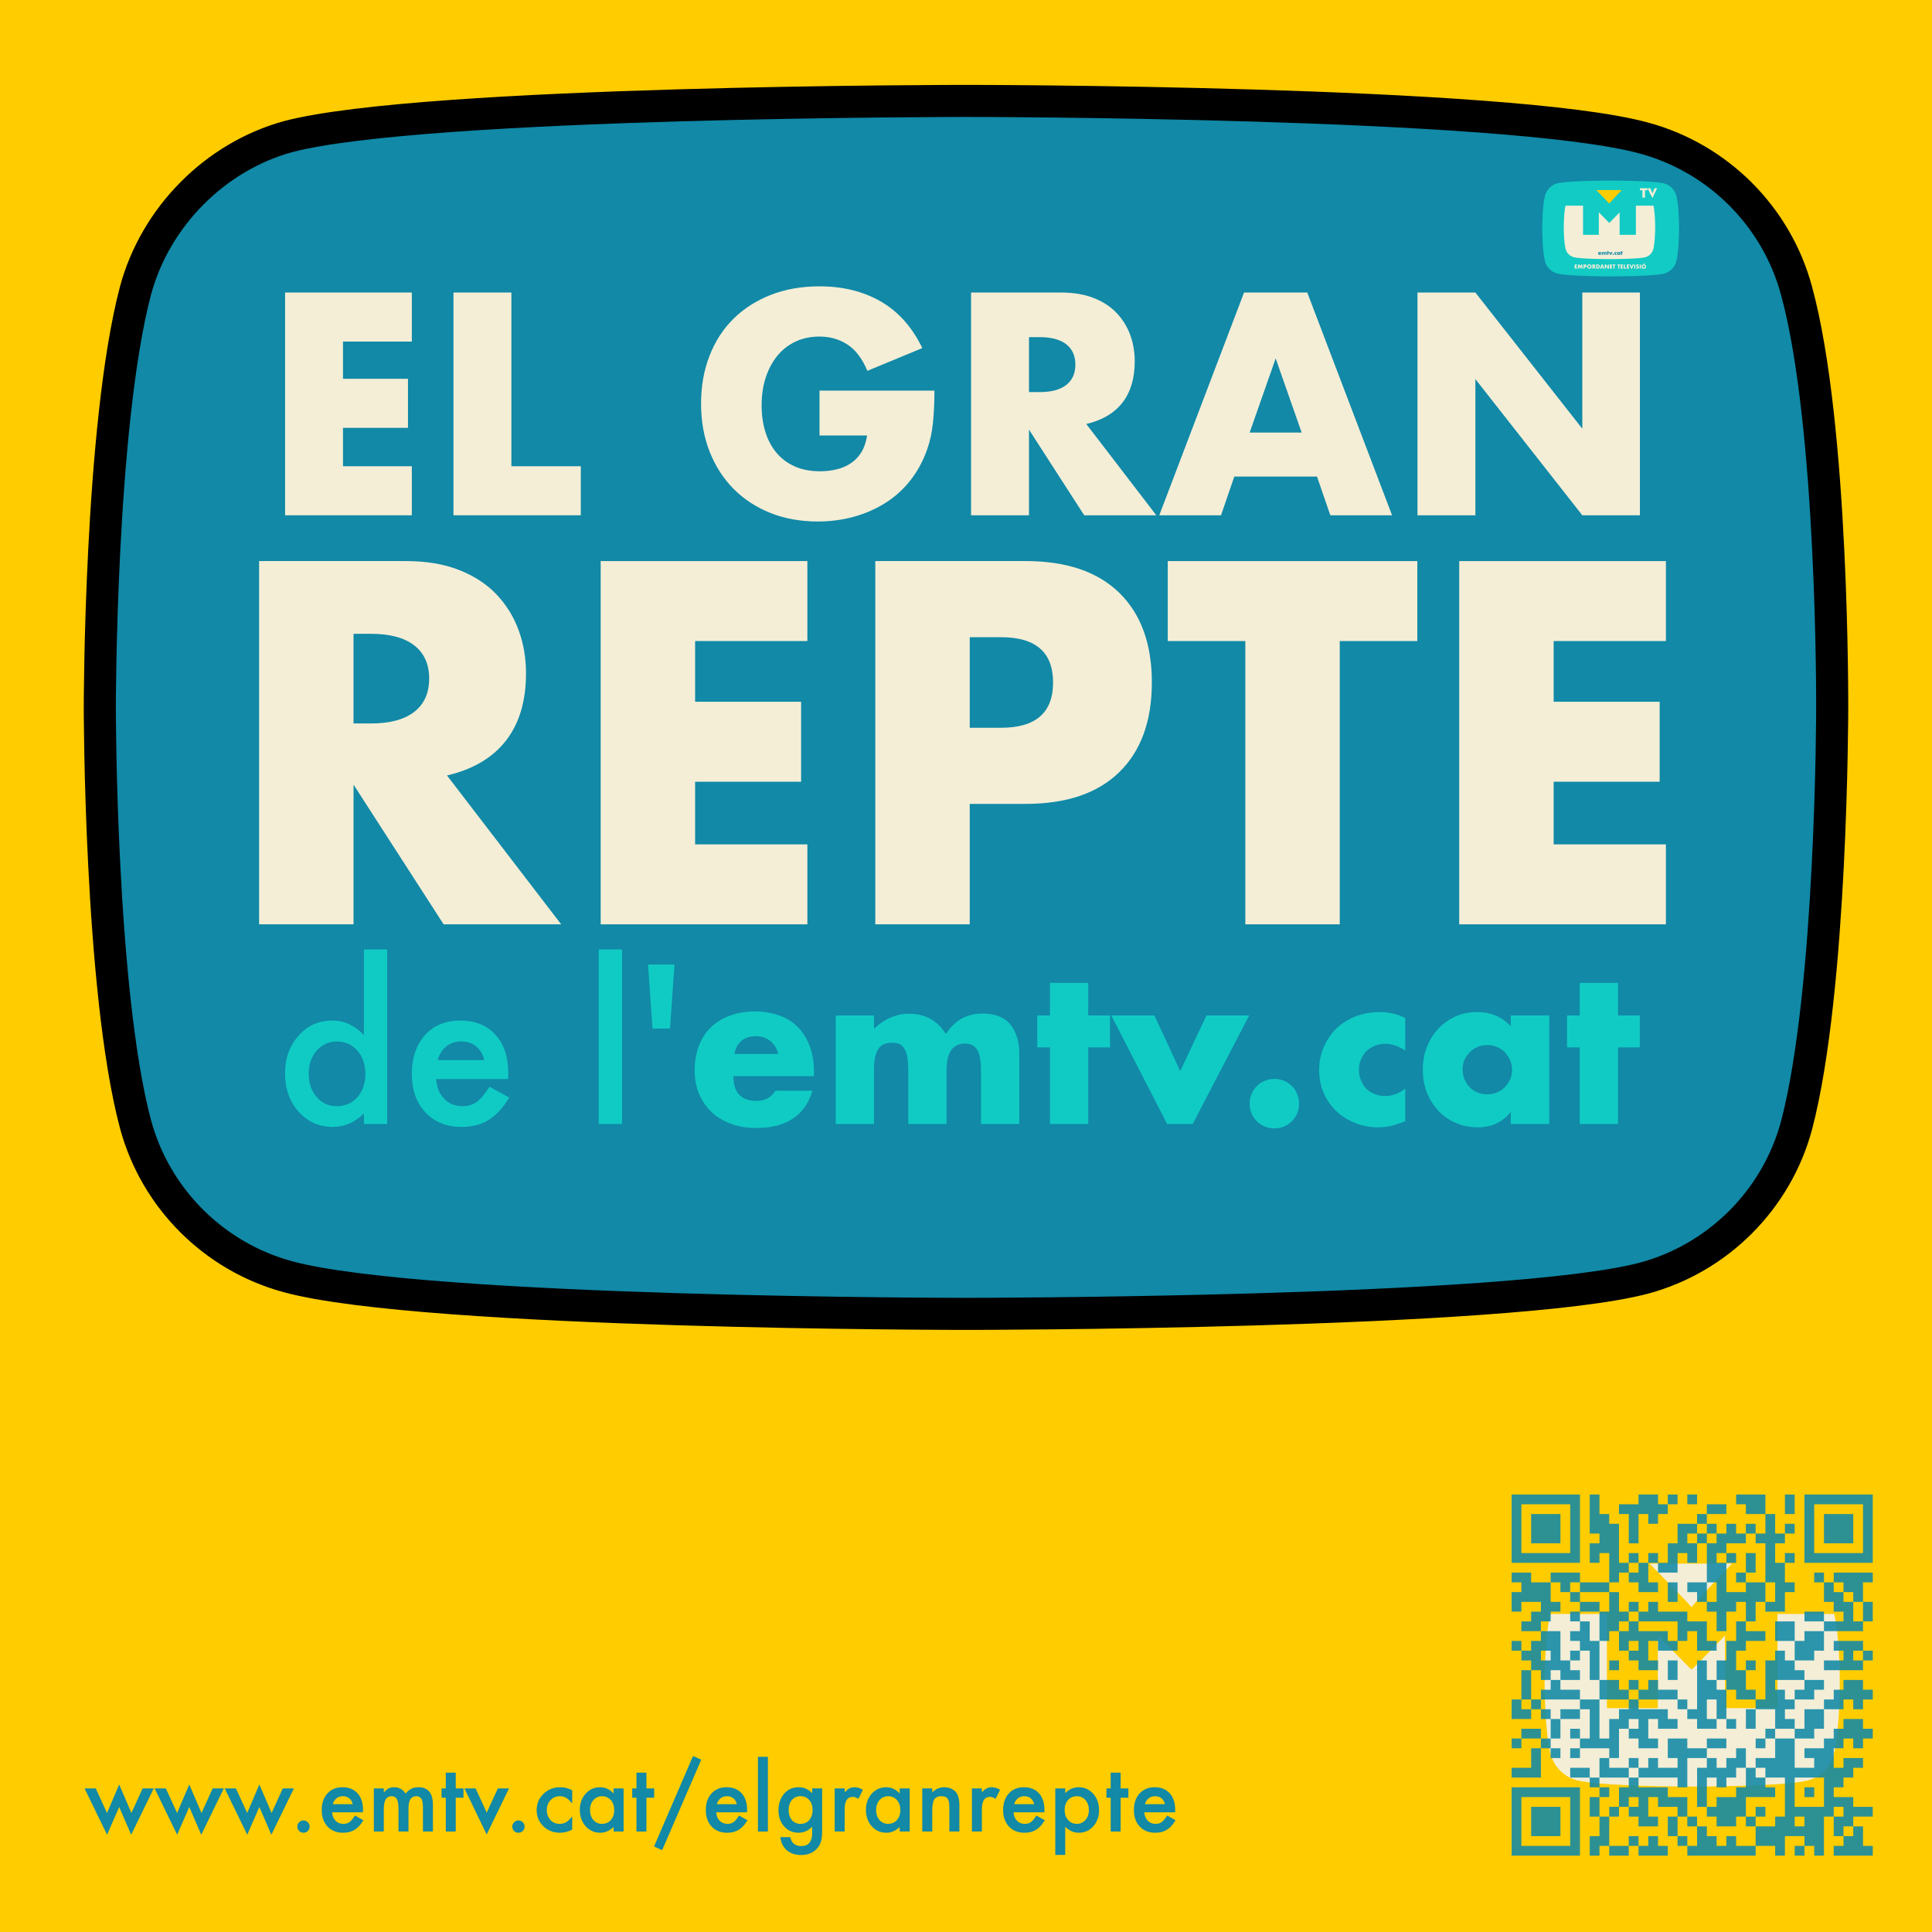
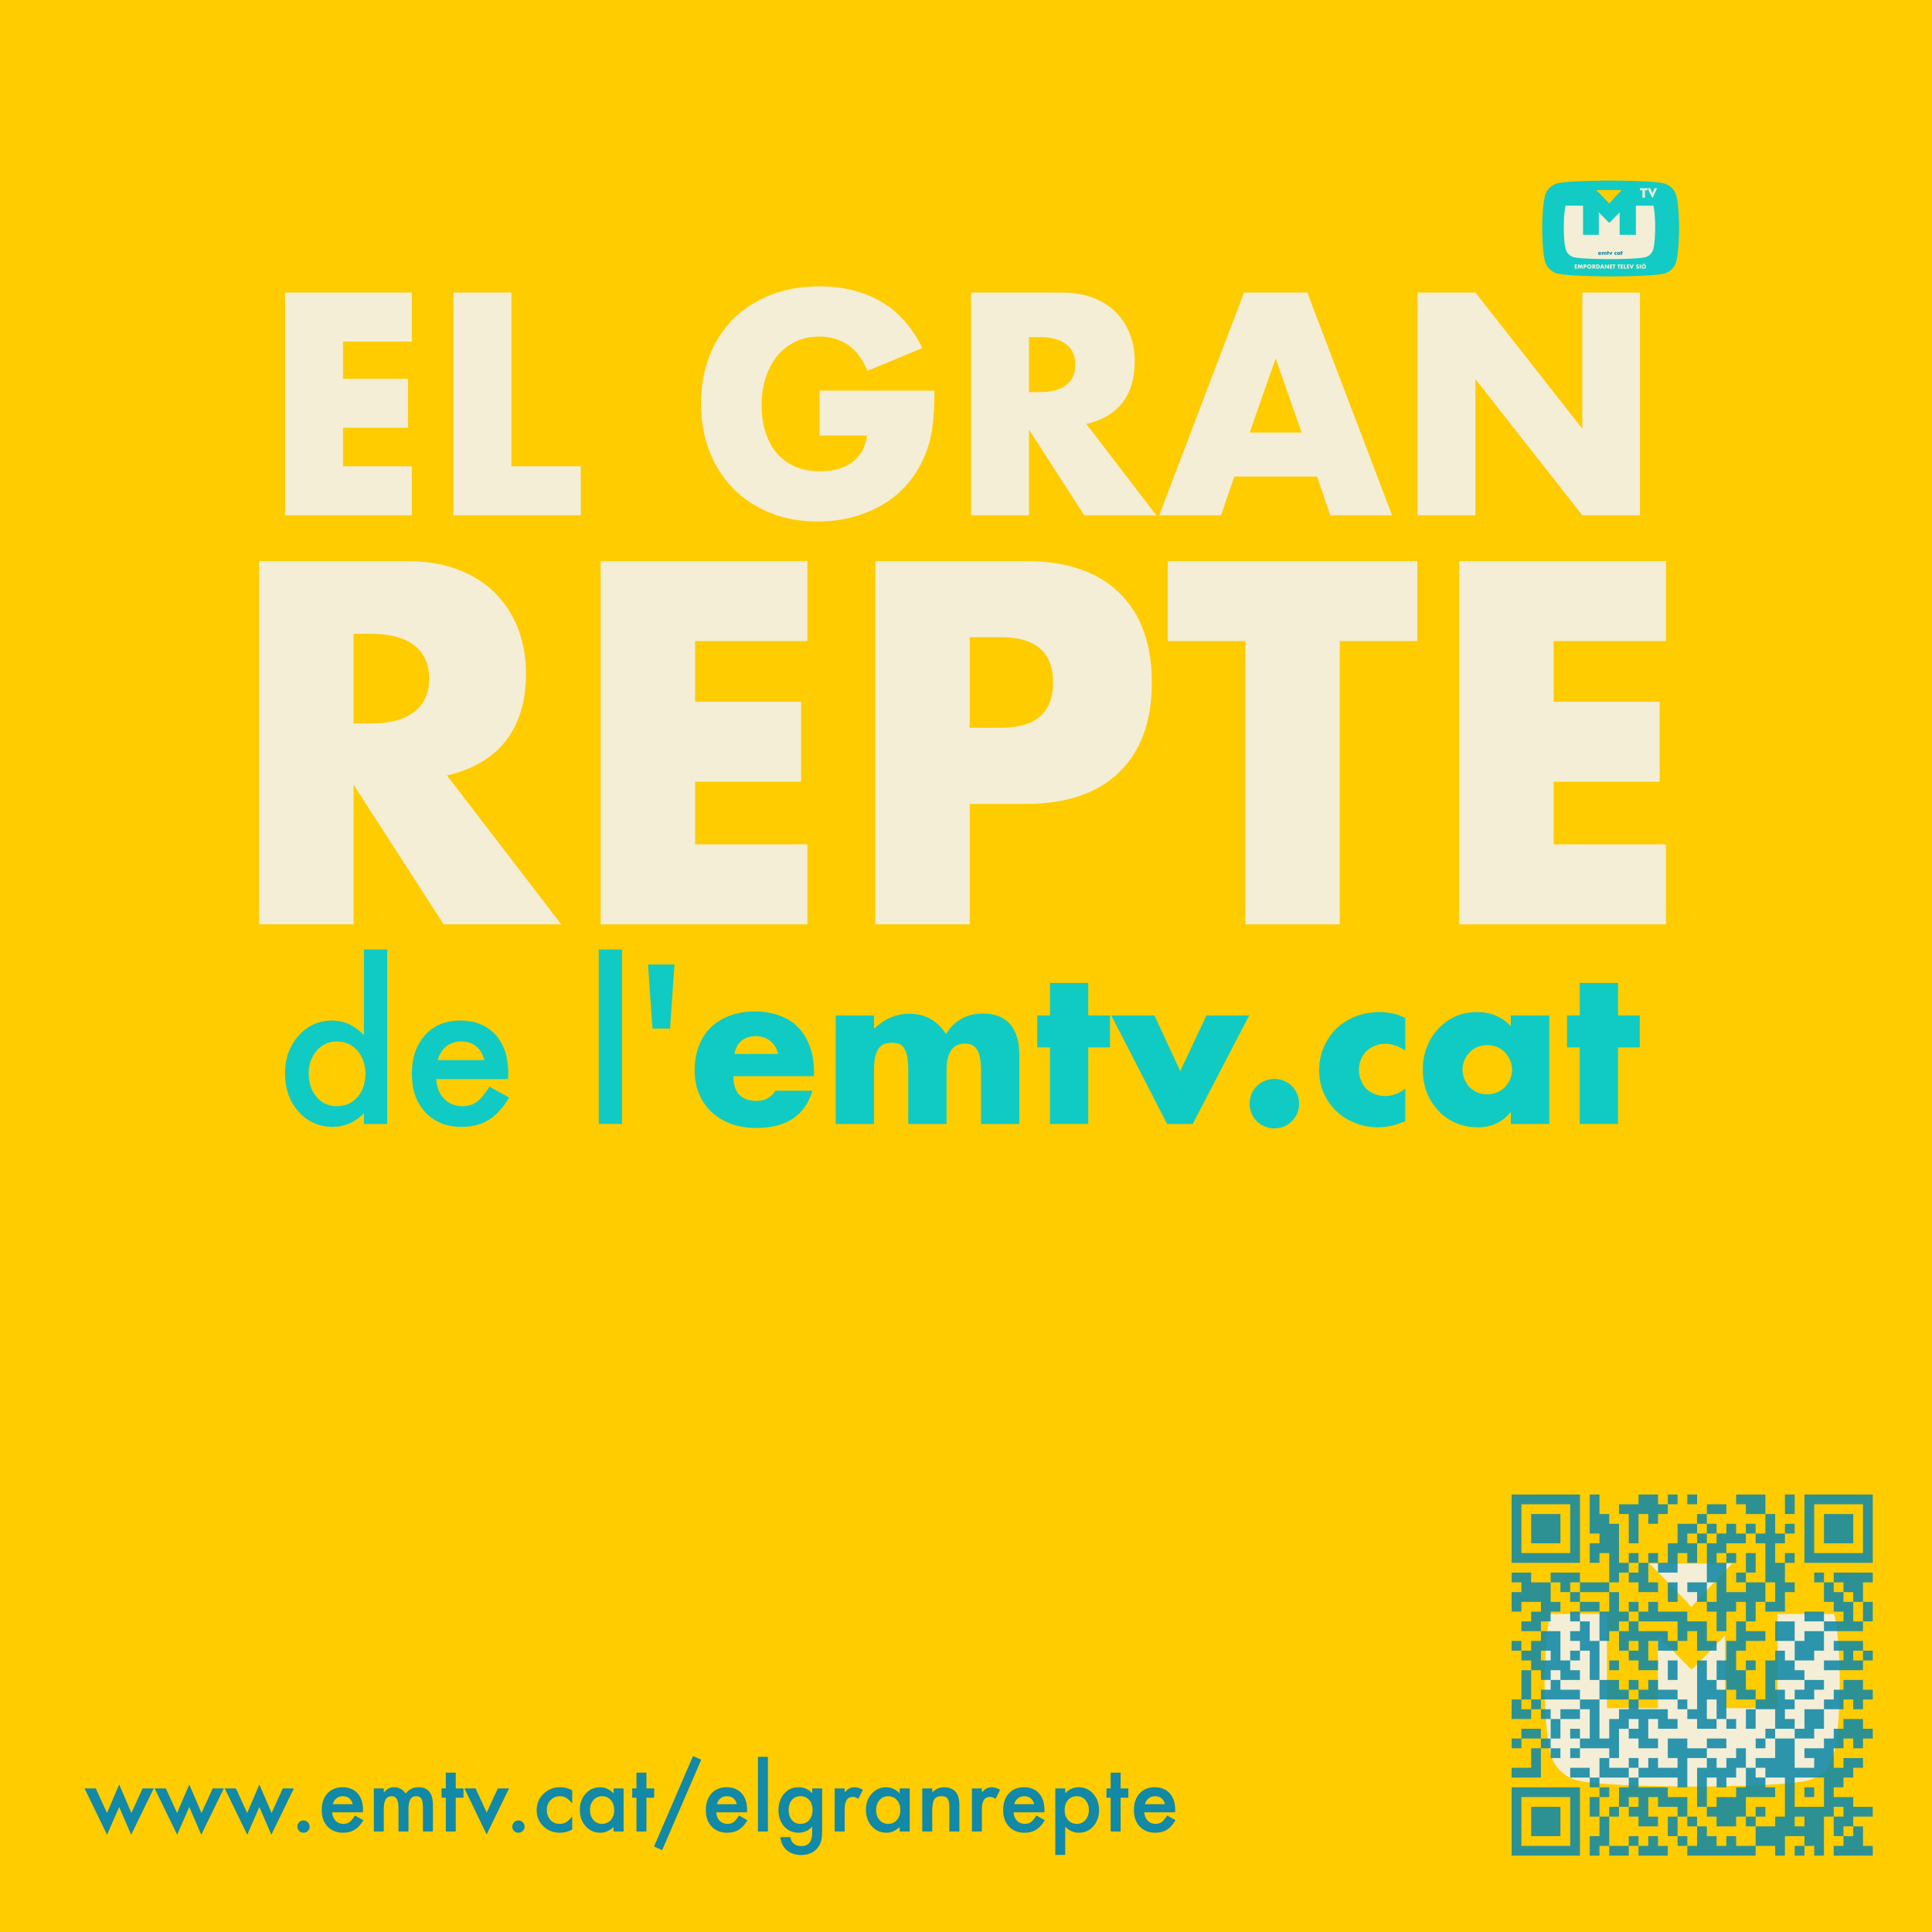
<svg xmlns="http://www.w3.org/2000/svg" xmlns:ns1="http://www.serif.com/" width="100%" height="100%" viewBox="0 0 1024 1024" version="1.1" xml:space="preserve" style="fill-rule:evenodd;clip-rule:evenodd;stroke-linejoin:round;stroke-miterlimit:2;">
  <g id="map">
    <rect x="0" y="0" width="1024" height="1024" style="fill:#fc0;" />
    <g>
      <g>
        <path id="rect191" d="M874.273,828.749c9.601,9.701 18.691,19.001 22.25,23.035c3.28,-3.906 12.099,-13.308 21.476,-23.035l-43.726,-0Z" style="fill:#f4eed7;fill-rule:nonzero;" />
        <path id="text219" d="M821.675,855.425c-2.998,12.541 -3.005,36.707 -3.005,36.707c-0,-0 -0.001,25.517 3.221,37.631c1.804,6.702 7.087,11.986 13.789,13.791c12.373,3.351 61.22,3.352 61.22,3.352c-0,-0 48.974,0 61.218,-3.222c6.702,-1.804 11.986,-7.088 13.79,-13.79c3.222,-12.244 3.223,-37.635 3.223,-37.635c0,0 0.113,-24.287 -2.999,-36.834l-30.031,-0l-0,49.918l-27.848,-0l0,-38.455c-4.197,4.356 -12.254,12.741 -16.631,17.135c-0.414,0.415 -0.824,0.691 -1.099,0.691c-0.276,0 -0.549,-0.276 -0.963,-0.691c-4.244,-4.37 -12.487,-12.713 -16.872,-17.154l-0,38.474l-26.989,-0l-0,-49.918l-30.024,-0Z" style="fill:#f4eed7;fill-rule:nonzero;" />
      </g>
      <path d="M992.607,849.028l-5.174,-0l0,-10.347l5.174,0l-0,-5.173l-20.694,-0l0,5.173l5.174,0l-0,5.173l5.173,0l-0,5.174l5.173,-0l0,10.346l5.174,0l-0,-10.346m-25.867,-10.347l0,-5.173l-5.173,-0l-0,5.173l10.346,0l0,5.173l5.174,0l-0,5.174l5.173,-0l-0,10.346l5.173,0l0,5.173l-20.693,0l0,-10.346l-10.346,-0l-0,5.173l20.693,0l-0,-5.173l-5.174,-0l0,-5.173l-5.173,-0l0,-10.347m-62.079,31.04l-0,-10.347l-10.347,0l0,-5.173l-15.52,-0l0,-5.173l-5.173,-0l-0,5.173l-5.173,-0l-0,-5.173l-5.174,-0l0,5.173l5.174,-0l-0,5.173l20.693,0l-0,10.347l5.173,-0l0,-5.174l5.173,0l0,10.347l10.347,0l-0,-5.173l-5.173,-0m-72.426,93.119l-0,-10.347l-25.867,0l0,25.867l25.867,-0l-0,-15.52m15.52,-67.253l-0,-46.559l-10.347,-0l-0,-15.52l-15.52,-0l0,5.173l5.173,0l0,5.173l5.174,0l-0,-5.173l20.693,0l-0,-15.52l-5.173,0l-0,5.173l-5.174,0l0,-10.346l5.174,-0l-0,-5.173l-5.174,-0l0,-20.694l5.174,0l-0,10.347l5.173,0l-0,5.173l5.173,0l0,20.693l5.173,0l0,-5.173l5.174,0l-0,5.173l-5.174,0l0,5.174l-5.173,-0l0,5.173l-5.173,0l-0,5.173l-20.693,0l-0,5.174l5.173,-0l-0,5.173l15.52,-0l-0,-10.347l5.173,0l0,10.347l5.173,-0l0,5.173l-5.173,0l0,5.173l-5.173,0l-0,5.174l-10.347,-0l0,-10.347l-5.173,0l-0,-5.173l-5.173,-0l-0,5.173l5.173,0l-0,5.173l-5.173,0l-0,5.174l5.173,-0l-0,5.173l5.173,0l0,15.52l15.52,-0l0,5.173l5.173,0l0,-5.173l5.174,-0l-0,5.173l-5.174,0l0,5.174l-15.519,-0l-0,-5.174m-25.867,-10.346l5.173,-0l0,5.173l10.347,-0l-0,-5.173l-5.173,-0l-0,-10.347l5.173,0l-0,5.173l-10.347,0l0,-15.52l-10.346,0l-0,-5.173l5.173,0l0,-5.173l5.173,-0l0,-5.173l-5.173,-0l0,-10.347l-10.347,0l0,-5.173l-10.346,-0l-0,5.173l5.173,0l0,5.173l-5.173,0l-0,10.347l5.173,-0l0,-5.173l10.347,-0l-0,5.173l-5.174,-0l0,5.173l-5.173,0l0,5.173l10.347,0l-0,5.174l-5.174,-0l0,5.173l-5.173,0l0,-5.173l-5.173,-0l-0,5.173l5.173,0l0,5.173l5.173,0l0,5.174l5.174,-0l-0,5.173l5.173,-0l0,-5.173m113.812,-2.587l0,-2.587l5.174,0l-0,-5.173l5.173,0l-0,5.173l5.173,0l0,-20.693l-10.346,0l-0,10.347l15.52,-0l-0,-5.174l10.346,0l0,10.347l-5.173,0l-0,5.173l-10.347,0l0,5.174l5.174,-0l-0,5.173l-15.52,-0l-0,5.173l5.173,0l-0,5.174l5.173,-0l0,-5.174l5.174,0l-0,-5.173l10.346,-0l0,5.173l-5.173,0l-0,5.174l-10.347,-0l0,5.173l-5.173,-0l-0,5.173l5.173,0l0,5.173l-10.346,0l-0,-10.346l-10.347,-0l0,-10.347l-5.173,0l-0,-15.52l5.173,0l0,5.174l-10.346,-0l-0,-10.347l5.173,0l-0,-5.173l10.346,-0l0,-5.174l-10.346,0l-0,-15.519l-5.173,-0l-0,5.173l-5.174,-0l0,10.346l-5.173,0l-0,-10.346l-5.173,-0l-0,-56.906l10.346,-0l0,5.173l-15.52,0l0,5.173l10.347,0l-0,5.174l-10.347,-0l0,-5.174l-10.346,0l-0,10.347l-5.173,-0l-0,10.346l-5.174,0l0,-5.173l-5.173,0l-0,5.173l5.173,0l0,5.174l10.347,-0l-0,-10.347l5.173,0l0,5.173l5.173,0l0,-15.519l-5.173,-0l0,5.173l15.52,-0l-0,-5.173l5.173,-0l0,-5.174l5.174,0l-0,5.174l5.173,-0l-0,-5.174l5.173,0l0,5.174l-5.173,-0l-0,5.173l-10.347,-0l0,5.173l-5.173,0l-0,5.173l5.173,0l0,-5.173l5.174,0l-0,5.173l-5.174,0l0,15.52l10.347,0l-0,-20.693l5.173,0l0,10.347l-10.346,-0l-0,5.173l15.519,0l0,-20.693l-5.173,-0l0,-5.173l5.173,-0l0,-20.694l-15.519,0l-0,5.174l5.173,-0l-0,5.173l15.52,0l-0,10.347l5.173,-0l-0,-5.174l5.173,0l0,5.174l-5.173,-0l-0,5.173l-5.173,-0l-0,10.346l5.173,0l-0,-5.173l5.173,0l0,5.173l-5.173,0l-0,10.347l5.173,0l0,5.173l-5.173,0l-0,10.347l-10.347,-0l0,-15.52l5.174,0l-0,10.347l-10.347,-0l0,10.346l-10.346,0l-0,10.347l-5.174,-0l0,10.346l-5.173,0l-0,10.347l5.173,-0l0,5.173l5.174,0l-0,5.174l15.519,-0l0,-18.107m-51.732,-15.52l-0,2.587l5.173,-0l-0,5.173l-10.347,0l0,-5.173l-5.173,-0l-0,10.346l5.173,0l0,5.174l-10.346,-0l-0,-5.174l-5.174,0l0,-10.346l5.174,-0l-0,5.173l-10.347,0l0,-10.347l5.173,0l0,-5.173l5.174,0l-0,5.173l15.52,0l-0,2.587m-72.427,62.08l0,-2.587l5.174,-0l-0,-10.347l-10.347,0l0,5.174l15.52,-0l0,-15.52l-5.173,-0l-0,-10.347l5.173,0l0,-5.173l5.173,-0l0,5.173l10.347,0l-0,5.174l-25.867,-0l0,-15.52l-5.173,-0l0,15.52l5.173,-0l0,5.173l5.174,-0l-0,5.173l10.346,0l0,-5.173l10.347,-0l-0,-5.173l10.347,-0l-0,20.693l5.173,-0l-0,-10.347l5.173,0l0,-5.173l5.173,-0l0,-5.173l5.174,-0l-0,-5.174l5.173,0l-0,-5.173l5.173,-0l0,5.173l10.347,0l-0,5.174l-20.693,-0l-0,5.173l15.52,-0l-0,5.173l5.173,0l-0,5.173l-10.347,0l0,-5.173l-5.173,0l-0,10.347l5.173,-0l0,5.173l-10.346,-0l-0,-5.173l-5.174,-0l0,-10.347l5.174,0l-0,5.173l-10.347,0l0,15.52l-5.173,0l-0,-5.173l-15.52,-0l-0,-10.347l-5.173,0l-0,5.174l10.346,-0l0,-15.52l-5.173,-0l-0,5.173l-10.347,0l0,10.347l-5.173,-0l0,5.173l-5.173,-0l-0,15.52l-15.52,-0l-0,-5.173l10.346,-0l0,-7.76m56.907,51.732l-0,-7.759l-5.174,-0l0,5.173l10.347,-0l-0,-5.173l5.173,-0l0,5.173l5.174,-0l-0,5.173l-15.52,0l-0,-2.587m106.052,-33.626l2.587,0l-0,-5.173l5.173,-0l-0,-5.173l5.173,-0l0,-5.174l-10.346,0l-0,5.174l-5.174,-0l0,-10.347l5.174,-0l-0,-5.173l5.173,-0l-0,5.173l5.173,-0l0,-5.173l5.174,-0l-0,-5.174l-5.174,0l0,-5.173l-10.346,0l-0,5.173l-5.174,0l0,5.174l-5.173,-0l0,5.173l-10.346,-0l-0,5.173l5.173,0l-0,5.174l-10.347,-0l0,-20.694l5.174,0l-0,-10.346l10.346,-0l0,-5.173l5.173,-0l0,-5.174l5.174,0l-0,-5.173l10.346,-0l0,5.173l5.174,0l-0,5.174l-5.174,-0l0,5.173l-5.173,-0l-0,-5.173l-5.173,-0l-0,5.173l-10.347,-0l0,10.346l-5.173,0l-0,5.174l-20.693,-0l-0,-5.174l-5.174,0l0,5.174l5.174,-0l-0,10.346l-10.347,0l0,5.174l5.173,-0l0,5.173l10.347,-0l-0,20.693l-5.173,-0l-0,5.173l-10.347,0l0,-10.346l5.173,-0l0,5.173l-10.346,-0l-0,-10.347l15.52,0l-0,-5.173l-5.174,0l0,-5.173l-5.173,-0l0,-5.173l-5.173,-0l-0,-10.347l-5.173,-0l-0,5.173l-5.174,0l0,5.174l-5.173,-0l-0,-5.174l-5.173,0l-0,-10.346l10.346,-0l0,5.173l-20.693,-0l0,-5.173l-10.346,-0l-0,10.346l5.173,0l-0,5.174l-10.347,-0l0,-5.174l-5.173,0l-0,5.174l-5.173,-0l-0,-5.174l-5.174,0l0,5.174l5.174,-0l-0,5.173l20.693,-0l-0,5.173l5.173,0l0,-15.52l10.347,0l-0,5.174l-5.174,-0l0,20.693l5.174,-0l-0,-15.52l5.173,-0l-0,5.173l5.173,0l0,-5.173l5.174,-0l-0,-5.173l5.173,-0l-0,10.346l-5.173,0l-0,5.173l-10.347,0l-0,5.174l-5.173,-0l-0,5.173l5.173,-0l-0,5.173l10.347,0l-0,-5.173l5.173,-0l-0,5.173l5.173,0l0,10.347l10.347,-0l-0,5.173l5.173,0l-0,-10.346l10.347,-0l-0,5.173l5.173,-0l-0,5.173l5.173,0l0,-20.693l5.173,-0l0,-5.173l5.174,-0l-0,5.173l-5.174,-0l0,10.347l5.174,-0l-0,-5.174l5.173,0l-0,-5.173l10.347,-0l-0,-5.173l-10.347,-0l-0,-5.174l-10.347,0l0,-5.173l2.587,0m-75.013,-43.973l0,-23.28l5.174,0l-0,10.347l5.173,-0l-0,5.173l5.173,0l0,15.52l-5.173,0l-0,-10.346l-5.173,-0l-0,10.346l5.173,0l-0,5.173l-10.347,0l0,-5.173l-5.173,0l0,-10.346l-5.173,-0l-0,5.173l10.346,-0l0,-2.587m-67.252,-106.052l-25.867,-0l0,25.866l25.867,0l-0,-25.866m160.372,181.065l-5.174,-0l0,-10.347l-5.173,0l-0,5.174l-5.173,-0l-0,5.173l-5.174,-0l0,5.173l20.694,0l-0,-5.173m-93.12,-183.652l0,-2.587l-5.173,0l0,5.174l5.173,-0l0,-2.587m-98.292,15.52l-0,-18.107l36.213,0l-0,36.213l-36.213,0l-0,-18.106m72.426,-18.107l-5.173,0l-0,5.174l-10.347,-0l0,5.173l5.173,0l0,15.52l5.174,-0l-0,-15.52l5.173,0l-0,5.173l5.173,0l0,-5.173l5.174,0l-0,-10.347l5.173,0l-0,5.174l-10.347,-0l0,-5.174l-5.173,0m106.052,77.6l-7.76,-0l0,5.173l5.174,0l-0,5.173l-10.347,0l0,5.174l20.693,-0l0,-15.52l-7.76,-0m-59.492,103.466l-5.174,-0l0,5.173l-5.173,-0l-0,-5.173l-5.173,-0l-0,-5.174l-5.174,0l0,-5.173l-5.173,-0l0,-10.347l-10.346,0l-0,-5.173l-15.52,0l-0,-5.173l-5.174,-0l0,-5.173l-10.346,-0l-0,-5.174l-5.173,0l-0,10.347l15.519,-0l0,5.173l-5.173,0l0,10.347l5.173,-0l0,-5.174l5.174,0l-0,5.174l-5.174,-0l0,5.173l5.174,-0l-0,5.173l10.346,0l0,-5.173l-5.173,-0l-0,-10.347l5.173,0l0,5.174l10.347,-0l-0,5.173l5.173,-0l0,5.173l5.173,0l0,10.347l-5.173,-0l0,-5.173l-5.173,-0l-0,-10.347l-5.173,-0l-0,10.347l5.173,-0l-0,5.173l5.173,-0l0,5.173l36.213,0l0,-5.173l-10.346,-0l-0,-5.173m62.079,-98.293l-0,5.173l10.347,0l-0,-5.173l-10.347,0m-175.892,72.426l-5.173,0l-0,36.213l36.213,0l-0,-36.213l-31.04,0m150.026,33.626l-0,2.587l-5.174,0l0,-5.173l5.174,-0l-0,2.586m-134.506,-51.732l0,2.586l5.173,0l0,-5.173l-5.173,-0l0,2.587m-2.587,-111.226l-7.76,-0l0,-15.52l15.52,0l0,15.52l-7.76,-0m-18.106,82.773l5.173,-0l0,5.173l5.173,-0l0,5.173l-10.346,0l-0,-10.346m173.305,-98.293l-7.76,0l0,15.52l15.52,-0l-0,-15.52l-7.76,0m-23.28,-7.76l0,7.76l-5.173,0l-0,-10.347l5.173,0l0,2.587m-67.252,93.119l-0,-7.76l5.173,0l-0,10.347l-5.173,-0l-0,-2.587m72.426,-87.946l-0,-7.76l36.213,0l-0,36.213l-36.213,0l-0,-28.453m-41.387,113.813l0,2.586l5.174,0l-0,-5.173l-5.174,0l0,2.587m-103.466,51.733l0,-7.76l15.52,-0l0,15.52l-15.52,-0l0,-7.76m36.214,2.586l-0,-25.866l-5.174,-0l0,-5.173l-10.346,-0l-0,5.173l10.346,-0l0,5.173l10.347,0l-0,5.173l-10.347,0l0,10.347l10.347,-0l-0,-5.173l5.173,-0l0,5.173l-5.173,-0l-0,15.52l-5.173,-0l-0,5.173l-5.174,0l0,-10.346l5.174,-0l-0,-5.174m113.812,-170.718l25.866,-0l0,25.866l-25.866,0l-0,-25.866m-129.332,129.332l-0,5.173l5.173,0l-0,-5.173l-5.173,-0m31.039,-90.533l0,2.587l5.174,0l-0,5.173l10.346,0l0,-5.173l-5.173,0l-0,-10.347l-5.173,0l-0,5.174l-5.174,-0l0,2.586m62.08,77.6l-0,-7.76l5.173,-0l0,10.346l-5.173,0l-0,-2.586m5.173,10.346l0,-2.586l5.173,-0l0,5.173l-5.173,-0l0,-2.587m-113.812,-43.973l-0,-5.173l5.173,0l0,5.173l-5.173,0m46.559,100.879l0,-2.586l-10.346,-0l-0,5.173l10.346,0l0,-2.587m-62.079,-54.319l-0,-5.173l5.173,-0l0,5.173l-5.173,-0m98.292,-80.186l0,-2.587l-5.173,0l0,-5.173l15.52,0l-0,10.347l-10.347,-0l0,-2.587m-15.519,-2.587l-0,-5.173l5.173,0l-0,10.347l-5.173,-0l-0,-5.174m67.252,106.053l0,-7.76l15.52,-0l0,15.52l-15.52,-0l0,-7.76m2.587,12.933l-2.587,-0l0,5.173l5.174,0l-0,-5.173l-2.587,-0m2.587,-15.52l5.173,0l-0,5.173l-5.173,0l-0,-5.173m-103.466,-64.666l-0,-2.587l5.173,0l0,5.174l-5.173,-0l-0,-2.587" style="fill:#1189a7;fill-opacity:0.88;" />
    </g>
-     <path id="path406" d="M952.191,154.085c-10.589,-39.33 -41.599,-70.34 -80.929,-80.929c-71.853,-19.665 -359.264,-19.665 -359.264,-19.665c0,0 -287.411,0 -359.264,18.909c-38.573,10.589 -70.34,42.355 -80.929,81.685c-18.908,71.853 -18.908,220.853 -18.908,220.853c-0,0 -0,149.756 18.908,220.852c10.589,39.331 41.599,70.341 80.929,80.929c72.609,19.665 359.264,19.665 359.264,19.665c0,0 287.411,0 359.264,-18.908c39.33,-10.589 70.34,-41.599 80.929,-80.929c18.908,-71.853 18.908,-220.853 18.908,-220.853c0,0 0.757,-149.756 -18.908,-221.609Z" style="fill:#1189a7;fill-rule:nonzero;stroke:#000;stroke-width:17px;" />
    <g transform="matrix(9.341,0,0,9.341,-904.505,-693.297)">
      <g transform="matrix(12,0,0,12,112.441,137.995)">
        <path d="M0.42,-0.825l0.11,0l0,0.825l-0.11,-0l-0,-0.05c-0.043,0.043 -0.092,0.064 -0.147,0.064c-0.065,-0 -0.119,-0.024 -0.162,-0.072c-0.043,-0.048 -0.064,-0.109 -0.064,-0.181c-0,-0.071 0.021,-0.13 0.064,-0.178c0.042,-0.048 0.095,-0.072 0.16,-0.072c0.055,0 0.105,0.023 0.149,0.069l-0,-0.405Zm-0.261,0.586c0,0.045 0.012,0.082 0.037,0.111c0.025,0.029 0.056,0.044 0.095,0.044c0.04,-0 0.073,-0.014 0.098,-0.042c0.025,-0.029 0.038,-0.066 0.038,-0.111c-0,-0.044 -0.013,-0.081 -0.038,-0.11c-0.025,-0.028 -0.057,-0.043 -0.097,-0.043c-0.038,0 -0.07,0.015 -0.095,0.043c-0.025,0.029 -0.038,0.065 -0.038,0.108Z" style="fill:#10cbc4;fill-rule:nonzero;" />
      </g>
      <g transform="matrix(12,0,0,12,119.636,137.995)">
        <path d="M0.502,-0.212l-0.34,0c0.003,0.039 0.015,0.07 0.038,0.093c0.022,0.023 0.051,0.035 0.086,0.035c0.027,-0 0.05,-0.007 0.068,-0.02c0.018,-0.013 0.038,-0.037 0.06,-0.072l0.093,0.051c-0.014,0.025 -0.03,0.046 -0.046,0.063c-0.016,0.018 -0.033,0.032 -0.051,0.043c-0.018,0.011 -0.038,0.02 -0.059,0.025c-0.021,0.005 -0.044,0.008 -0.069,0.008c-0.071,-0 -0.128,-0.023 -0.171,-0.069c-0.043,-0.046 -0.064,-0.106 -0.064,-0.182c-0,-0.076 0.021,-0.136 0.062,-0.183c0.042,-0.046 0.098,-0.069 0.167,-0.069c0.07,0 0.126,0.023 0.166,0.067c0.041,0.044 0.061,0.106 0.061,0.184l-0.001,0.026Zm-0.112,-0.09c-0.016,-0.058 -0.053,-0.088 -0.111,-0.088c-0.014,0 -0.026,0.002 -0.038,0.006c-0.012,0.005 -0.022,0.01 -0.032,0.018c-0.009,0.008 -0.018,0.017 -0.024,0.028c-0.007,0.01 -0.012,0.023 -0.016,0.036l0.221,0Z" style="fill:#10cbc4;fill-rule:nonzero;" />
      </g>
      <g transform="matrix(12,0,0,12,129.978,137.995)">
        <rect x="0.069" y="-0.825" width="0.11" height="0.825" style="fill:#10cbc4;fill-rule:nonzero;" />
      </g>
      <g transform="matrix(12,0,0,12,132.966,137.995)">
        <path d="M0.157,-0.451l-0.083,0l-0.021,-0.303l0.125,0l-0.021,0.303Z" style="fill:#10cbc4;fill-rule:nonzero;" />
      </g>
      <g transform="matrix(12,0,0,12,135.744,137.995)">
        <path d="M0.437,-0.331c-0.006,-0.025 -0.018,-0.046 -0.037,-0.061c-0.019,-0.015 -0.041,-0.023 -0.068,-0.023c-0.028,0 -0.051,0.007 -0.069,0.022c-0.017,0.015 -0.028,0.035 -0.033,0.062l0.207,0Zm-0.212,0.105c-0,0.078 0.037,0.117 0.11,0.117c0.039,0 0.069,-0.016 0.089,-0.048l0.175,0c-0.035,0.117 -0.124,0.176 -0.265,0.176c-0.043,0 -0.083,-0.006 -0.119,-0.019c-0.036,-0.013 -0.067,-0.032 -0.093,-0.056c-0.025,-0.024 -0.045,-0.053 -0.059,-0.086c-0.014,-0.033 -0.021,-0.071 -0.021,-0.112c-0,-0.043 0.007,-0.081 0.02,-0.115c0.013,-0.035 0.032,-0.064 0.057,-0.088c0.025,-0.024 0.054,-0.042 0.089,-0.055c0.035,-0.013 0.075,-0.02 0.119,-0.02c0.043,0 0.082,0.007 0.117,0.02c0.035,0.013 0.064,0.031 0.088,0.056c0.024,0.025 0.042,0.055 0.055,0.091c0.013,0.035 0.019,0.075 0.019,0.12l-0,0.019l-0.381,0Z" style="fill:#10cbc4;fill-rule:nonzero;" />
      </g>
      <g transform="matrix(12,0,0,12,143.508,137.995)">
        <path d="M0.062,-0.513l0.181,0l0,0.063c0.049,-0.047 0.105,-0.071 0.166,-0.071c0.076,0 0.134,0.032 0.174,0.096c0.041,-0.065 0.099,-0.097 0.174,-0.097c0.024,0 0.047,0.003 0.068,0.01c0.021,0.007 0.04,0.018 0.055,0.033c0.015,0.015 0.027,0.035 0.036,0.059c0.009,0.024 0.014,0.053 0.014,0.087l-0,0.333l-0.181,-0l-0,-0.253c-0,-0.026 -0.002,-0.047 -0.006,-0.064c-0.003,-0.017 -0.009,-0.03 -0.016,-0.039c-0.007,-0.009 -0.015,-0.016 -0.024,-0.019c-0.009,-0.003 -0.019,-0.005 -0.03,-0.005c-0.058,-0 -0.087,0.042 -0.087,0.127l-0,0.253l-0.181,-0l-0,-0.253c-0,-0.026 -0.002,-0.048 -0.005,-0.065c-0.003,-0.017 -0.008,-0.03 -0.015,-0.04c-0.006,-0.01 -0.014,-0.017 -0.024,-0.021c-0.01,-0.003 -0.022,-0.005 -0.035,-0.005c-0.011,-0 -0.022,0.002 -0.032,0.005c-0.01,0.003 -0.019,0.01 -0.027,0.019c-0.007,0.01 -0.013,0.023 -0.018,0.04c-0.004,0.017 -0.006,0.04 -0.006,0.067l-0,0.253l-0.181,-0l-0,-0.513Z" style="fill:#10cbc4;fill-rule:nonzero;" />
      </g>
      <g transform="matrix(12,0,0,12,155.412,137.995)">
        <path d="M0.264,-0.362l0,0.362l-0.181,-0l-0,-0.362l-0.06,0l-0,-0.151l0.06,0l-0,-0.154l0.181,0l0,0.154l0.103,0l0,0.151l-0.103,0Z" style="fill:#10cbc4;fill-rule:nonzero;" />
      </g>
      <g transform="matrix(12,0,0,12,159.888,137.995)">
        <path d="M0.204,-0.513l0.122,0.263l0.124,-0.263l0.202,0l-0.267,0.513l-0.121,-0l-0.264,-0.513l0.204,0Z" style="fill:#10cbc4;fill-rule:nonzero;" />
      </g>
      <g transform="matrix(12,0,0,12,167.1,137.995)">
        <path d="M0.053,-0.096c0,-0.016 0.003,-0.031 0.009,-0.046c0.006,-0.014 0.014,-0.026 0.025,-0.037c0.011,-0.011 0.023,-0.019 0.038,-0.025c0.014,-0.006 0.029,-0.009 0.045,-0.009c0.016,0 0.031,0.003 0.046,0.009c0.014,0.006 0.026,0.014 0.037,0.025c0.011,0.011 0.019,0.023 0.025,0.038c0.006,0.014 0.009,0.029 0.009,0.045c0,0.016 -0.003,0.031 -0.009,0.046c-0.006,0.014 -0.014,0.026 -0.025,0.037c-0.011,0.011 -0.023,0.019 -0.037,0.025c-0.015,0.006 -0.03,0.009 -0.046,0.009c-0.016,0 -0.031,-0.003 -0.045,-0.009c-0.015,-0.006 -0.027,-0.014 -0.038,-0.025c-0.011,-0.011 -0.019,-0.023 -0.025,-0.037c-0.006,-0.015 -0.009,-0.03 -0.009,-0.046Z" style="fill:#10cbc4;fill-rule:nonzero;" />
      </g>
      <g transform="matrix(12,0,0,12,171.18,137.995)">
        <path d="M0.449,-0.347c-0.031,-0.021 -0.063,-0.032 -0.095,-0.032c-0.017,0 -0.033,0.003 -0.048,0.009c-0.015,0.006 -0.029,0.015 -0.04,0.025c-0.011,0.011 -0.02,0.024 -0.026,0.039c-0.007,0.015 -0.01,0.032 -0.01,0.051c0,0.018 0.003,0.035 0.01,0.049c0.006,0.016 0.014,0.029 0.025,0.04c0.012,0.011 0.025,0.019 0.04,0.025c0.015,0.006 0.032,0.009 0.049,0.009c0.034,0 0.066,-0.012 0.095,-0.035l0,0.154c-0.045,0.019 -0.087,0.029 -0.127,0.029c-0.037,0 -0.073,-0.006 -0.106,-0.019c-0.034,-0.013 -0.064,-0.031 -0.089,-0.054c-0.026,-0.024 -0.047,-0.052 -0.062,-0.086c-0.015,-0.032 -0.023,-0.069 -0.023,-0.11c0,-0.041 0.007,-0.078 0.022,-0.111c0.015,-0.034 0.035,-0.063 0.06,-0.088c0.025,-0.024 0.056,-0.043 0.091,-0.057c0.035,-0.013 0.072,-0.02 0.112,-0.02c0.044,0 0.085,0.009 0.122,0.028l0,0.154Z" style="fill:#10cbc4;fill-rule:nonzero;" />
      </g>
      <g transform="matrix(12,0,0,12,177.06,137.995)">
        <path d="M0.23,-0.258c0,0.017 0.003,0.032 0.009,0.047c0.006,0.014 0.014,0.026 0.024,0.037c0.011,0.011 0.023,0.019 0.037,0.025c0.015,0.006 0.03,0.009 0.047,0.009c0.016,0 0.031,-0.003 0.046,-0.009c0.014,-0.006 0.026,-0.014 0.037,-0.025c0.01,-0.011 0.018,-0.023 0.025,-0.037c0.006,-0.014 0.009,-0.029 0.009,-0.045c0,-0.016 -0.003,-0.031 -0.009,-0.045c-0.007,-0.015 -0.015,-0.027 -0.025,-0.038c-0.011,-0.011 -0.023,-0.019 -0.037,-0.025c-0.015,-0.006 -0.03,-0.009 -0.046,-0.009c-0.017,0 -0.032,0.003 -0.046,0.009c-0.015,0.006 -0.027,0.014 -0.037,0.025c-0.011,0.011 -0.019,0.023 -0.025,0.036c-0.006,0.014 -0.009,0.029 -0.009,0.045Zm0.228,-0.255l0.182,-0l0,0.513l-0.182,-0l0,-0.057c-0.039,0.049 -0.091,0.073 -0.157,0.073c-0.037,-0 -0.072,-0.007 -0.103,-0.021c-0.031,-0.013 -0.059,-0.032 -0.082,-0.057c-0.023,-0.025 -0.042,-0.054 -0.055,-0.087c-0.013,-0.033 -0.019,-0.07 -0.019,-0.109c-0,-0.037 0.006,-0.072 0.019,-0.105c0.013,-0.033 0.03,-0.061 0.053,-0.086c0.023,-0.025 0.05,-0.044 0.081,-0.059c0.031,-0.014 0.066,-0.021 0.104,-0.021c0.064,-0 0.117,0.022 0.159,0.067l-0,-0.051Z" style="fill:#10cbc4;fill-rule:nonzero;" />
      </g>
      <g transform="matrix(12,0,0,12,185.472,137.995)">
        <path d="M0.264,-0.362l0,0.362l-0.181,-0l-0,-0.362l-0.06,0l-0,-0.151l0.06,0l-0,-0.154l0.181,0l0,0.154l0.103,0l0,0.151l-0.103,0Z" style="fill:#10cbc4;fill-rule:nonzero;" />
      </g>
    </g>
    <path d="M187.377,383.435l9.448,-0c9.874,-0 17.449,-2.043 22.727,-6.129c5.277,-4.085 7.916,-9.959 7.916,-17.619c-0,-7.661 -2.639,-13.534 -7.916,-17.62c-5.278,-4.086 -12.853,-6.128 -22.727,-6.128l-9.448,-0l-0,47.496Zm110.059,106.484l-62.308,-0l-47.751,-74.054l-0,74.054l-50.05,-0l-0,-192.539l77.884,-0c10.725,-0 20.088,1.574 28.089,4.724c8.001,3.149 14.598,7.448 19.79,12.895c5.192,5.448 9.108,11.747 11.746,18.897c2.639,7.15 3.958,14.81 3.958,22.982c0,14.64 -3.532,26.514 -10.597,35.622c-7.065,9.108 -17.492,15.279 -31.281,18.513l60.52,78.906Z" style="fill:#f4eed7;fill-rule:nonzero;" />
    <path d="M427.923,339.769l-59.498,-0l-0,32.175l56.178,-0l0,42.389l-56.178,0l-0,33.196l59.498,0l-0,42.39l-109.548,-0l-0,-192.539l109.548,-0l-0,42.389Z" style="fill:#f4eed7;fill-rule:nonzero;" />
    <path d="M513.978,385.733l16.598,0c18.386,0 27.579,-8.001 27.579,-24.003c-0,-16.003 -9.193,-24.004 -27.579,-24.004l-16.598,0l-0,48.007Zm-0,104.186l-50.05,-0l0,-192.539l79.671,-0c21.62,-0 38.176,5.618 49.667,16.853c11.491,11.236 17.237,27.068 17.237,47.497c-0,20.428 -5.746,36.26 -17.237,47.496c-11.491,11.236 -28.047,16.854 -49.667,16.854l-29.621,-0l-0,63.839Z" style="fill:#f4eed7;fill-rule:nonzero;" />
    <path d="M710.092,339.769l-0,150.15l-50.05,-0l-0,-150.15l-41.113,-0l0,-42.389l132.275,-0l0,42.389l-41.112,-0Z" style="fill:#f4eed7;fill-rule:nonzero;" />
    <path d="M882.968,339.769l-59.498,-0l0,32.175l56.179,-0l-0,42.389l-56.179,0l0,33.196l59.498,0l0,42.39l-109.548,-0l0,-192.539l109.548,-0l0,42.389Z" style="fill:#f4eed7;fill-rule:nonzero;" />
    <path d="M218.276,181.04l-36.484,0l-0,19.73l34.448,-0l0,25.993l-34.448,-0l-0,20.356l36.484,-0l-0,25.992l-67.174,0l-0,-118.064l67.174,0l-0,25.993Z" style="fill:#f4eed7;fill-rule:nonzero;" />
    <path d="M271.045,155.047l-0,92.072l36.797,-0l-0,25.992l-67.488,0l0,-118.064l30.691,0Z" style="fill:#f4eed7;fill-rule:nonzero;" />
    <path d="M434.361,207.033l60.911,0c0,6.264 -0.261,11.953 -0.783,17.068c-0.522,5.115 -1.566,9.865 -3.131,14.249c-2.193,6.159 -5.168,11.613 -8.926,16.363c-3.758,4.75 -8.168,8.716 -13.231,11.9c-5.063,3.184 -10.622,5.611 -16.676,7.281c-6.055,1.671 -12.422,2.506 -19.103,2.506c-9.187,-0 -17.564,-1.514 -25.132,-4.541c-7.568,-3.028 -14.066,-7.281 -19.495,-12.762c-5.428,-5.48 -9.656,-12.057 -12.683,-19.729c-3.027,-7.673 -4.541,-16.155 -4.541,-25.445c0,-9.186 1.488,-17.616 4.463,-25.288c2.975,-7.673 7.203,-14.223 12.683,-19.652c5.48,-5.428 12.083,-9.656 19.808,-12.683c7.725,-3.027 16.337,-4.541 25.836,-4.541c12.318,0 23.122,2.662 32.413,7.986c9.291,5.324 16.65,13.571 22.078,24.74l-29.124,12.057c-2.714,-6.472 -6.238,-11.117 -10.57,-13.936c-4.332,-2.818 -9.264,-4.228 -14.797,-4.228c-4.593,0 -8.769,0.862 -12.527,2.584c-3.758,1.722 -6.967,4.176 -9.629,7.359c-2.662,3.184 -4.75,7.021 -6.264,11.509c-1.513,4.489 -2.27,9.5 -2.27,15.032c-0,5.011 0.652,9.656 1.957,13.936c1.305,4.28 3.262,7.986 5.872,11.118c2.61,3.131 5.846,5.558 9.708,7.281c3.863,1.722 8.351,2.583 13.466,2.583c3.028,0 5.95,-0.339 8.769,-1.017c2.819,-0.679 5.35,-1.775 7.594,-3.289c2.245,-1.513 4.098,-3.47 5.559,-5.871c1.461,-2.401 2.453,-5.324 2.975,-8.769l-25.21,-0l0,-23.801Z" style="fill:#f4eed7;fill-rule:nonzero;" />
    <path d="M545.379,207.816l5.793,0c6.055,0 10.7,-1.253 13.936,-3.758c3.236,-2.505 4.854,-6.107 4.854,-10.804c0,-4.698 -1.618,-8.299 -4.854,-10.804c-3.236,-2.506 -7.881,-3.758 -13.936,-3.758l-5.793,-0l-0,29.124Zm67.487,65.295l-38.206,0l-29.281,-45.409l-0,45.409l-30.691,0l0,-118.064l47.758,0c6.577,0 12.318,0.966 17.225,2.897c4.906,1.931 8.951,4.567 12.135,7.908c3.184,3.34 5.585,7.203 7.203,11.587c1.618,4.384 2.427,9.082 2.427,14.092c-0,8.978 -2.166,16.259 -6.498,21.844c-4.333,5.585 -10.726,9.369 -19.182,11.352l37.11,48.384Z" style="fill:#f4eed7;fill-rule:nonzero;" />
    <path d="M689.905,229.268l-13.779,-39.302l-13.779,39.302l27.558,0Zm8.143,23.331l-43.844,-0l-7.046,20.512l-32.726,0l44.94,-118.064l33.509,0l44.939,118.064l-32.726,0l-7.046,-20.512Z" style="fill:#f4eed7;fill-rule:nonzero;" />
    <path d="M751.286,273.111l0,-118.064l30.691,0l56.683,72.185l-0,-72.185l30.534,0l-0,118.064l-30.534,0l-56.683,-72.185l-0,72.185l-30.691,0Z" style="fill:#f4eed7;fill-rule:nonzero;" />
    <path d="M50.747,947.906l5.977,13.031l6.445,-15.117l6.493,15.117l5.906,-13.031l5.906,-0l-11.953,24.539l-6.352,-14.696l-6.422,14.696l-11.929,-24.539l5.929,-0Z" style="fill:#1189a7;fill-rule:nonzero;" />
    <path d="M87.896,947.906l5.976,13.031l6.446,-15.117l6.492,15.117l5.906,-13.031l5.906,-0l-11.953,24.539l-6.351,-14.696l-6.422,14.696l-11.93,-24.539l5.93,-0Z" style="fill:#1189a7;fill-rule:nonzero;" />
    <path d="M125.044,947.906l5.977,13.031l6.445,-15.117l6.492,15.117l5.907,-13.031l5.906,-0l-11.953,24.539l-6.352,-14.696l-6.422,14.696l-11.929,-24.539l5.929,-0Z" style="fill:#1189a7;fill-rule:nonzero;" />
    <path d="M157.599,968.109c0,-0.875 0.32,-1.633 0.961,-2.274c0.641,-0.64 1.406,-0.961 2.297,-0.961c0.89,0 1.656,0.321 2.297,0.961c0.64,0.641 0.961,1.407 0.961,2.297c-0,0.906 -0.321,1.68 -0.961,2.32c-0.625,0.625 -1.391,0.938 -2.297,0.938c-0.922,-0 -1.695,-0.313 -2.32,-0.938c-0.625,-0.625 -0.938,-1.406 -0.938,-2.343Z" style="fill:#1189a7;fill-rule:nonzero;" />
    <path d="M192.38,960.562l-16.359,-0c0.141,1.875 0.75,3.367 1.828,4.476c1.078,1.094 2.461,1.641 4.148,1.641c1.313,0 2.399,-0.312 3.258,-0.937c0.844,-0.625 1.805,-1.782 2.883,-3.469l4.453,2.484c-0.687,1.172 -1.414,2.176 -2.179,3.012c-0.766,0.836 -1.586,1.523 -2.461,2.062c-0.875,0.539 -1.821,0.934 -2.836,1.184c-1.016,0.25 -2.118,0.375 -3.305,0.375c-3.406,-0 -6.141,-1.094 -8.203,-3.281c-2.063,-2.203 -3.094,-5.125 -3.094,-8.766c0,-3.609 1,-6.531 3,-8.766c2.016,-2.203 4.688,-3.304 8.016,-3.304c3.359,-0 6.015,1.07 7.968,3.211c1.938,2.125 2.907,5.07 2.907,8.836l-0.024,1.242Zm-5.414,-4.313c-0.734,-2.812 -2.508,-4.218 -5.32,-4.218c-0.641,-0 -1.242,0.097 -1.805,0.293c-0.562,0.195 -1.074,0.476 -1.535,0.843c-0.461,0.368 -0.855,0.809 -1.184,1.325c-0.328,0.515 -0.578,1.101 -0.75,1.757l10.594,0Z" style="fill:#1189a7;fill-rule:nonzero;" />
    <path d="M198.146,947.906l5.273,-0l0,2.109c1.016,-1.063 1.883,-1.781 2.602,-2.156c0.766,-0.391 1.726,-0.586 2.883,-0.586c2.578,-0 4.617,1.125 6.117,3.375c1.656,-2.25 3.898,-3.375 6.726,-3.375c5.141,-0 7.711,3.117 7.711,9.351l0,14.11l-5.296,-0l-0,-12.68c-0,-2.187 -0.266,-3.734 -0.797,-4.641c-0.547,-0.921 -1.446,-1.382 -2.696,-1.382c-1.453,-0 -2.511,0.546 -3.175,1.64c-0.664,1.094 -0.997,2.852 -0.997,5.274l0,11.789l-5.296,-0l-0,-12.61c-0,-4.062 -1.172,-6.093 -3.516,-6.093c-1.484,-0 -2.566,0.554 -3.246,1.664c-0.68,1.109 -1.02,2.859 -1.02,5.25l0,11.789l-5.273,-0l-0,-22.828Z" style="fill:#1189a7;fill-rule:nonzero;" />
    <path d="M241.552,952.827l0,17.907l-5.273,-0l-0,-17.907l-2.25,0l-0,-4.921l2.25,-0l-0,-8.368l5.273,0l0,8.368l4.102,-0l-0,4.921l-4.102,0Z" style="fill:#1189a7;fill-rule:nonzero;" />
    <path d="M252.076,947.906l5.906,12.82l5.883,-12.82l5.929,-0l-11.859,24.398l-11.766,-24.398l5.907,-0Z" style="fill:#1189a7;fill-rule:nonzero;" />
    <path d="M271.529,968.109c-0,-0.875 0.32,-1.633 0.961,-2.274c0.64,-0.64 1.406,-0.961 2.297,-0.961c0.89,0 1.656,0.321 2.296,0.961c0.641,0.641 0.961,1.407 0.961,2.297c0,0.906 -0.32,1.68 -0.961,2.32c-0.625,0.625 -1.39,0.938 -2.296,0.938c-0.922,-0 -1.696,-0.313 -2.321,-0.938c-0.625,-0.625 -0.937,-1.406 -0.937,-2.343Z" style="fill:#1189a7;fill-rule:nonzero;" />
    <path d="M303.287,948.89l-0,7.008c-1.204,-1.469 -2.282,-2.477 -3.235,-3.024c-0.937,-0.562 -2.039,-0.843 -3.305,-0.843c-1.984,-0 -3.632,0.695 -4.945,2.086c-1.312,1.39 -1.969,3.132 -1.969,5.226c0,2.141 0.633,3.899 1.899,5.274c1.281,1.375 2.914,2.062 4.898,2.062c1.266,0 2.383,-0.273 3.352,-0.82c0.937,-0.532 2.039,-1.563 3.305,-3.094l-0,6.961c-2.141,1.109 -4.282,1.664 -6.422,1.664c-3.532,-0 -6.485,-1.141 -8.86,-3.422c-2.375,-2.297 -3.562,-5.148 -3.562,-8.555c-0,-3.406 1.203,-6.281 3.609,-8.625c2.406,-2.343 5.36,-3.515 8.86,-3.515c2.25,-0 4.375,0.539 6.375,1.617Z" style="fill:#1189a7;fill-rule:nonzero;" />
    <path d="M325.224,947.906l5.297,-0l-0,22.828l-5.297,-0l0,-2.391c-2.172,2.031 -4.508,3.047 -7.008,3.047c-3.156,-0 -5.765,-1.141 -7.828,-3.422c-2.047,-2.328 -3.07,-5.234 -3.07,-8.719c-0,-3.422 1.023,-6.273 3.07,-8.554c2.047,-2.282 4.609,-3.422 7.688,-3.422c2.656,-0 5.039,1.094 7.148,3.281l0,-2.648Zm-12.516,11.343c0,2.188 0.586,3.969 1.758,5.344c1.203,1.391 2.719,2.086 4.547,2.086c1.953,0 3.531,-0.672 4.734,-2.016c1.204,-1.39 1.805,-3.156 1.805,-5.296c0,-2.141 -0.601,-3.907 -1.805,-5.297c-1.203,-1.36 -2.765,-2.039 -4.687,-2.039c-1.813,-0 -3.328,0.687 -4.547,2.062c-1.203,1.391 -1.805,3.109 -1.805,5.156Z" style="fill:#1189a7;fill-rule:nonzero;" />
    <path d="M342.615,952.827l-0,17.907l-5.274,-0l0,-17.907l-2.25,0l0,-4.921l2.25,-0l0,-8.368l5.274,0l-0,8.368l4.101,-0l0,4.921l-4.101,0Z" style="fill:#1189a7;fill-rule:nonzero;" />
    <path d="M367.318,930.749l4.359,1.922l-20.719,47.953l-4.312,-1.945l20.672,-47.93Z" style="fill:#1189a7;fill-rule:nonzero;" />
    <path d="M395.958,960.562l-16.359,-0c0.141,1.875 0.75,3.367 1.828,4.476c1.078,1.094 2.461,1.641 4.149,1.641c1.312,0 2.398,-0.312 3.257,-0.937c0.844,-0.625 1.805,-1.782 2.883,-3.469l4.453,2.484c-0.687,1.172 -1.414,2.176 -2.179,3.012c-0.766,0.836 -1.586,1.523 -2.461,2.062c-0.875,0.539 -1.821,0.934 -2.836,1.184c-1.016,0.25 -2.117,0.375 -3.305,0.375c-3.406,-0 -6.141,-1.094 -8.203,-3.281c-2.063,-2.203 -3.094,-5.125 -3.094,-8.766c0,-3.609 1,-6.531 3,-8.766c2.016,-2.203 4.688,-3.304 8.016,-3.304c3.359,-0 6.015,1.07 7.969,3.211c1.937,2.125 2.906,5.07 2.906,8.836l-0.024,1.242Zm-5.414,-4.313c-0.734,-2.812 -2.507,-4.218 -5.32,-4.218c-0.641,-0 -1.242,0.097 -1.805,0.293c-0.562,0.195 -1.074,0.476 -1.535,0.843c-0.461,0.368 -0.855,0.809 -1.183,1.325c-0.329,0.515 -0.579,1.101 -0.75,1.757l10.593,0Z" style="fill:#1189a7;fill-rule:nonzero;" />
    <rect x="401.724" y="931.148" width="5.273" height="39.586" style="fill:#1189a7;fill-rule:nonzero;" />
    <path d="M435.755,970.195c0,1.078 -0.035,2.027 -0.105,2.847c-0.07,0.821 -0.168,1.543 -0.293,2.168c-0.375,1.719 -1.11,3.196 -2.203,4.43c-2.063,2.375 -4.899,3.562 -8.508,3.562c-3.047,0 -5.555,-0.82 -7.524,-2.46c-2.031,-1.688 -3.203,-4.024 -3.515,-7.008l5.297,-0c0.203,1.125 0.539,1.992 1.008,2.601c1.093,1.422 2.687,2.133 4.781,2.133c3.859,0 5.789,-2.367 5.789,-7.101l-0,-3.188c-2.094,2.141 -4.508,3.211 -7.242,3.211c-3.11,-0 -5.657,-1.125 -7.641,-3.375c-2,-2.281 -3,-5.133 -3,-8.555c0,-3.328 0.93,-6.156 2.789,-8.484c2,-2.469 4.641,-3.703 7.922,-3.703c2.875,-0 5.266,1.07 7.172,3.211l-0,-2.578l5.273,-0l0,22.289Zm-5.062,-10.828c-0,-2.219 -0.594,-3.993 -1.781,-5.321c-1.204,-1.359 -2.743,-2.039 -4.618,-2.039c-2,0 -3.578,0.742 -4.734,2.227c-1.047,1.328 -1.57,3.047 -1.57,5.156c-0,2.078 0.523,3.781 1.57,5.109c1.141,1.453 2.719,2.18 4.734,2.18c2.016,0 3.61,-0.734 4.782,-2.203c1.078,-1.328 1.617,-3.031 1.617,-5.109Z" style="fill:#1189a7;fill-rule:nonzero;" />
    <path d="M442.412,947.906l5.273,-0l-0,2.039c0.969,-1.016 1.828,-1.711 2.578,-2.086c0.766,-0.391 1.672,-0.586 2.719,-0.586c1.39,-0 2.844,0.453 4.359,1.359l-2.414,4.828c-1,-0.718 -1.976,-1.078 -2.93,-1.078c-2.875,0 -4.312,2.172 -4.312,6.516l-0,11.836l-5.273,-0l-0,-22.828Z" style="fill:#1189a7;fill-rule:nonzero;" />
    <path d="M476.865,947.906l5.297,-0l-0,22.828l-5.297,-0l-0,-2.391c-2.172,2.031 -4.508,3.047 -7.008,3.047c-3.156,-0 -5.766,-1.141 -7.828,-3.422c-2.047,-2.328 -3.071,-5.234 -3.071,-8.719c0,-3.422 1.024,-6.273 3.071,-8.554c2.047,-2.282 4.609,-3.422 7.687,-3.422c2.656,-0 5.039,1.094 7.149,3.281l-0,-2.648Zm-12.516,11.343c0,2.188 0.586,3.969 1.758,5.344c1.203,1.391 2.719,2.086 4.547,2.086c1.953,0 3.531,-0.672 4.734,-2.016c1.203,-1.39 1.805,-3.156 1.805,-5.296c-0,-2.141 -0.602,-3.907 -1.805,-5.297c-1.203,-1.36 -2.766,-2.039 -4.687,-2.039c-1.813,-0 -3.329,0.687 -4.547,2.062c-1.203,1.391 -1.805,3.109 -1.805,5.156Z" style="fill:#1189a7;fill-rule:nonzero;" />
    <path d="M488.818,947.906l5.297,-0l-0,2.109c1.843,-1.828 3.922,-2.742 6.234,-2.742c2.656,-0 4.727,0.836 6.211,2.508c1.281,1.421 1.922,3.742 1.922,6.961l-0,13.992l-5.297,-0l-0,-12.75c-0,-2.25 -0.313,-3.805 -0.938,-4.664c-0.609,-0.875 -1.718,-1.313 -3.328,-1.313c-1.75,0 -2.992,0.578 -3.726,1.735c-0.719,1.14 -1.078,3.132 -1.078,5.976l-0,11.016l-5.297,-0l-0,-22.828Z" style="fill:#1189a7;fill-rule:nonzero;" />
    <path d="M515.138,947.906l5.274,-0l-0,2.039c0.968,-1.016 1.828,-1.711 2.578,-2.086c0.765,-0.391 1.672,-0.586 2.718,-0.586c1.391,-0 2.844,0.453 4.36,1.359l-2.414,4.828c-1,-0.718 -1.977,-1.078 -2.93,-1.078c-2.875,0 -4.312,2.172 -4.312,6.516l-0,11.836l-5.274,-0l0,-22.828Z" style="fill:#1189a7;fill-rule:nonzero;" />
    <path d="M553.552,960.562l-16.359,-0c0.14,1.875 0.75,3.367 1.828,4.476c1.078,1.094 2.461,1.641 4.148,1.641c1.313,0 2.399,-0.312 3.258,-0.937c0.844,-0.625 1.805,-1.782 2.883,-3.469l4.453,2.484c-0.687,1.172 -1.414,2.176 -2.18,3.012c-0.765,0.836 -1.586,1.523 -2.461,2.062c-0.875,0.539 -1.82,0.934 -2.835,1.184c-1.016,0.25 -2.118,0.375 -3.305,0.375c-3.406,-0 -6.141,-1.094 -8.203,-3.281c-2.063,-2.203 -3.094,-5.125 -3.094,-8.766c-0,-3.609 1,-6.531 3,-8.766c2.016,-2.203 4.687,-3.304 8.016,-3.304c3.359,-0 6.015,1.07 7.968,3.211c1.938,2.125 2.907,5.07 2.907,8.836l-0.024,1.242Zm-5.414,-4.313c-0.734,-2.812 -2.508,-4.218 -5.32,-4.218c-0.641,-0 -1.242,0.097 -1.805,0.293c-0.562,0.195 -1.074,0.476 -1.535,0.843c-0.461,0.368 -0.856,0.809 -1.184,1.325c-0.328,0.515 -0.578,1.101 -0.75,1.757l10.594,0Z" style="fill:#1189a7;fill-rule:nonzero;" />
    <path d="M564.591,983.156l-5.273,-0l-0,-35.25l5.273,-0l0,2.484c2.078,-2.078 4.438,-3.117 7.078,-3.117c3.141,-0 5.727,1.156 7.758,3.469c2.063,2.296 3.094,5.195 3.094,8.695c-0,3.422 -1.024,6.273 -3.07,8.555c-2.032,2.265 -4.594,3.398 -7.688,3.398c-2.672,-0 -5.062,-1.07 -7.172,-3.211l0,14.977Zm12.539,-23.696c0,-2.187 -0.593,-3.968 -1.781,-5.343c-1.203,-1.391 -2.719,-2.086 -4.547,-2.086c-1.937,-0 -3.508,0.671 -4.711,2.015c-1.203,1.344 -1.804,3.11 -1.804,5.297c-0,2.141 0.601,3.906 1.804,5.297c1.188,1.359 2.75,2.039 4.688,2.039c1.828,0 3.336,-0.687 4.523,-2.062c1.219,-1.375 1.828,-3.094 1.828,-5.157Z" style="fill:#1189a7;fill-rule:nonzero;" />
    <path d="M593.958,952.827l0,17.907l-5.273,-0l-0,-17.907l-2.25,0l-0,-4.921l2.25,-0l-0,-8.368l5.273,0l0,8.368l4.102,-0l-0,4.921l-4.102,0Z" style="fill:#1189a7;fill-rule:nonzero;" />
    <path d="M622.857,960.562l-16.36,-0c0.141,1.875 0.75,3.367 1.829,4.476c1.078,1.094 2.461,1.641 4.148,1.641c1.313,0 2.398,-0.312 3.258,-0.937c0.844,-0.625 1.805,-1.782 2.883,-3.469l4.453,2.484c-0.688,1.172 -1.414,2.176 -2.18,3.012c-0.766,0.836 -1.586,1.523 -2.461,2.062c-0.875,0.539 -1.82,0.934 -2.836,1.184c-1.015,0.25 -2.117,0.375 -3.304,0.375c-3.407,-0 -6.141,-1.094 -8.204,-3.281c-2.062,-2.203 -3.093,-5.125 -3.093,-8.766c-0,-3.609 1,-6.531 3,-8.766c2.015,-2.203 4.687,-3.304 8.015,-3.304c3.36,-0 6.016,1.07 7.969,3.211c1.938,2.125 2.906,5.07 2.906,8.836l-0.023,1.242Zm-5.414,-4.313c-0.735,-2.812 -2.508,-4.218 -5.321,-4.218c-0.64,-0 -1.242,0.097 -1.804,0.293c-0.563,0.195 -1.074,0.476 -1.535,0.843c-0.461,0.368 -0.856,0.809 -1.184,1.325c-0.328,0.515 -0.578,1.101 -0.75,1.757l10.594,0Z" style="fill:#1189a7;fill-rule:nonzero;" />
    <g id="map1" ns1:id="map">
      <g id="g868">
        <path id="path4061" ns1:id="path406" d="M888.463,103.649c-0.837,-3.107 -3.287,-5.558 -6.395,-6.394c-5.677,-1.554 -28.388,-1.554 -28.388,-1.554c0,-0 -22.71,-0 -28.388,1.494c-3.048,0.837 -5.558,3.347 -6.395,6.454c-1.494,5.678 -1.494,17.452 -1.494,17.452c0,-0 0,11.833 1.494,17.451c0.837,3.108 3.287,5.558 6.395,6.395c5.737,1.553 28.388,1.553 28.388,1.553c0,0 22.711,0 28.388,-1.494c3.108,-0.836 5.558,-3.287 6.395,-6.394c1.494,-5.678 1.494,-17.452 1.494,-17.452c0,0 0.06,-11.833 -1.494,-17.511Z" style="fill:#12cbc4;fill-rule:nonzero;" />
        <path id="rect1911" ns1:id="rect191" d="M846.043,100.739c2.974,3.005 5.789,5.885 6.891,7.134c1.016,-1.209 3.748,-4.121 6.652,-7.134l-13.543,-0Z" style="fill:#fc0;fill-rule:nonzero;" />
        <path id="text2191" ns1:id="text219" d="M829.752,109.001c-0.929,3.885 -0.931,11.369 -0.931,11.369c0,0 -0,7.904 0.998,11.656c0.559,2.076 2.195,3.712 4.271,4.271c3.832,1.038 18.961,1.038 18.961,1.038c0,0 15.169,0 18.961,-0.998c2.076,-0.558 3.712,-2.195 4.271,-4.271c0.998,-3.792 0.999,-11.656 0.999,-11.656c-0,-0 0.034,-7.523 -0.929,-11.409l-9.302,0l0,15.461l-8.625,0l-0,-11.91c-1.3,1.349 -3.796,3.946 -5.151,5.307c-0.128,0.128 -0.255,0.214 -0.341,0.214c-0.085,-0 -0.17,-0.086 -0.298,-0.214c-1.314,-1.354 -3.868,-3.938 -5.226,-5.313l0,11.916l-8.359,0l0,-15.461l-9.299,0Z" style="fill:#f4eed7;fill-rule:nonzero;" />
        <path id="path218" d="M878.216,99.899c0.059,-0.125 0.052,-0.132 -0.044,-0.132l-1.138,-0c-0.088,-0 -0.125,0.025 -0.147,0.088c-0.213,0.602 -1.021,2.673 -1.021,2.673c0,-0 -0.881,-2.093 -1.123,-2.703c-0.022,-0.05 -0.066,-0.056 -0.132,-0.056l-1.249,-0c-0.095,-0 -0.095,0.019 -0.037,0.132c0.903,1.939 1.572,3.268 2.402,4.899c0.029,0.056 0.059,0.088 0.095,0.088c0.037,-0 0.081,-0.044 0.11,-0.103c0.904,-1.932 1.352,-2.872 2.284,-4.884l0,-0.002Zm-5.039,0.889l-0,-0.948c-0,-0.056 -0.007,-0.073 -0.059,-0.073l-3.885,-0c-0.059,-0 -0.059,0.019 -0.059,0.073l-0,0.948c-0,0.044 -0,0.05 0.051,0.05l1.293,-0.019l-0,3.856c-0,0.073 -0,0.066 0.073,0.066l1.212,-0c0.059,-0 0.066,-0.007 0.066,-0.066l0,-3.856l1.256,0.019c0.044,-0 0.051,-0.007 0.051,-0.05l0.001,-0Z" style="fill:#f4eed7;fill-rule:nonzero;" />
        <g id="text256">
          <path d="M835.87,140.659l-0.679,0l-0,0.368l0.641,-0l0,0.483l-0.641,0l-0,0.379l0.679,0l-0,0.484l-1.251,0l0,-2.198l1.251,0l-0,0.484Z" style="fill:#f4eed7;fill-rule:nonzero;" />
          <path d="M836.182,142.373l0.373,-2.198l0.566,0l0.44,1.172l0.437,-1.172l0.566,0l0.373,2.198l-0.569,0l-0.189,-1.265l-0.519,1.265l-0.228,0l-0.492,-1.265l-0.19,1.265l-0.568,0Z" style="fill:#f4eed7;fill-rule:nonzero;" />
          <path d="M839.869,141.184l0.19,-0c0.21,-0 0.315,-0.091 0.315,-0.274c-0,-0.183 -0.105,-0.274 -0.315,-0.274l-0.19,-0l0,0.548Zm0,1.189l-0.571,0l0,-2.198l0.91,0c0.246,0 0.435,0.064 0.567,0.193c0.131,0.128 0.196,0.309 0.196,0.542c0,0.233 -0.065,0.414 -0.196,0.542c-0.132,0.128 -0.321,0.193 -0.567,0.193l-0.339,-0l0,0.728Z" style="fill:#f4eed7;fill-rule:nonzero;" />
          <path d="M841.773,141.274c0,0.088 0.017,0.168 0.05,0.242c0.033,0.074 0.077,0.138 0.134,0.193c0.056,0.054 0.122,0.096 0.197,0.126c0.074,0.031 0.154,0.046 0.237,0.046c0.084,-0 0.163,-0.015 0.238,-0.046c0.075,-0.03 0.141,-0.072 0.198,-0.126c0.057,-0.055 0.102,-0.119 0.135,-0.193c0.034,-0.074 0.05,-0.154 0.05,-0.242c0,-0.087 -0.016,-0.168 -0.05,-0.242c-0.033,-0.074 -0.078,-0.138 -0.135,-0.192c-0.057,-0.054 -0.123,-0.097 -0.198,-0.127c-0.075,-0.03 -0.154,-0.045 -0.238,-0.045c-0.083,-0 -0.163,0.015 -0.237,0.045c-0.075,0.03 -0.141,0.073 -0.197,0.127c-0.057,0.054 -0.101,0.118 -0.134,0.192c-0.033,0.074 -0.05,0.155 -0.05,0.242Zm-0.598,0c0,-0.163 0.031,-0.315 0.091,-0.456c0.06,-0.141 0.144,-0.264 0.251,-0.369c0.106,-0.105 0.234,-0.187 0.383,-0.246c0.149,-0.059 0.312,-0.089 0.491,-0.089c0.177,0 0.34,0.03 0.49,0.089c0.149,0.059 0.278,0.141 0.386,0.246c0.108,0.105 0.192,0.228 0.252,0.369c0.061,0.141 0.091,0.293 0.091,0.456c-0,0.164 -0.03,0.316 -0.091,0.457c-0.06,0.14 -0.144,0.263 -0.252,0.368c-0.108,0.105 -0.237,0.187 -0.386,0.247c-0.15,0.059 -0.313,0.089 -0.49,0.089c-0.179,-0 -0.342,-0.03 -0.491,-0.089c-0.149,-0.06 -0.277,-0.142 -0.383,-0.247c-0.107,-0.105 -0.191,-0.228 -0.251,-0.368c-0.06,-0.141 -0.091,-0.293 -0.091,-0.457Z" style="fill:#f4eed7;fill-rule:nonzero;" />
          <path d="M844.542,141.158l0.108,-0c0.113,-0 0.2,-0.024 0.26,-0.07c0.06,-0.047 0.09,-0.114 0.09,-0.201c0,-0.088 -0.03,-0.155 -0.09,-0.202c-0.06,-0.046 -0.147,-0.07 -0.26,-0.07l-0.108,0l0,0.543Zm1.257,1.215l-0.711,0l-0.546,-0.845l0,0.845l-0.571,0l0,-2.198l0.889,0c0.123,0 0.23,0.018 0.321,0.054c0.091,0.036 0.167,0.085 0.226,0.147c0.059,0.063 0.104,0.135 0.134,0.216c0.03,0.082 0.045,0.169 0.045,0.263c0,0.167 -0.04,0.302 -0.121,0.406c-0.081,0.104 -0.2,0.175 -0.357,0.212l0.691,0.9Z" style="fill:#f4eed7;fill-rule:nonzero;" />
          <path d="M846.609,141.889l0.131,0c0.1,0 0.188,-0.015 0.266,-0.046c0.078,-0.031 0.143,-0.074 0.197,-0.129c0.053,-0.054 0.094,-0.119 0.122,-0.193c0.028,-0.075 0.042,-0.157 0.042,-0.247c0,-0.087 -0.014,-0.169 -0.043,-0.245c-0.03,-0.075 -0.071,-0.14 -0.124,-0.195c-0.054,-0.054 -0.119,-0.097 -0.197,-0.128c-0.078,-0.031 -0.165,-0.047 -0.263,-0.047l-0.131,0l0,1.23Zm-0.571,-1.714l0.845,0c0.15,0 0.29,0.03 0.422,0.091c0.131,0.06 0.245,0.14 0.344,0.24c0.098,0.1 0.175,0.217 0.231,0.35c0.057,0.133 0.085,0.273 0.085,0.418c-0,0.144 -0.028,0.283 -0.083,0.416c-0.056,0.133 -0.132,0.25 -0.231,0.351c-0.098,0.101 -0.212,0.182 -0.344,0.242c-0.131,0.06 -0.272,0.09 -0.424,0.09l-0.845,0l-0,-2.198Z" style="fill:#f4eed7;fill-rule:nonzero;" />
          <path d="M849.431,141.557l-0.256,-0.732l-0.257,0.732l0.513,0Zm0.152,0.434l-0.816,0l-0.132,0.382l-0.609,0l0.837,-2.198l0.624,0l0.836,2.198l-0.609,0l-0.131,-0.382Z" style="fill:#f4eed7;fill-rule:nonzero;" />
          <path d="M850.574,142.373l-0,-2.198l0.571,0l1.056,1.344l-0,-1.344l0.568,0l0,2.198l-0.568,0l-1.056,-1.344l0,1.344l-0.571,0Z" style="fill:#f4eed7;fill-rule:nonzero;" />
          <path d="M854.48,140.659l-0.679,0l-0,0.368l0.641,-0l0,0.483l-0.641,0l-0,0.379l0.679,0l0,0.484l-1.25,0l-0,-2.198l1.25,0l0,0.484Z" style="fill:#f4eed7;fill-rule:nonzero;" />
          <path d="M855.725,140.659l-0,1.714l-0.571,0l-0,-1.714l-0.47,0l0,-0.484l1.51,0l0,0.484l-0.469,0Z" style="fill:#f4eed7;fill-rule:nonzero;" />
          <path d="M858.273,140.659l-0,1.714l-0.572,0l0,-1.714l-0.469,0l0,-0.484l1.51,0l0,0.484l-0.469,0Z" style="fill:#f4eed7;fill-rule:nonzero;" />
          <path d="M860.246,140.659l-0.679,0l0,0.368l0.641,-0l0,0.483l-0.641,0l0,0.379l0.679,0l0,0.484l-1.25,0l-0,-2.198l1.25,0l0,0.484Z" style="fill:#f4eed7;fill-rule:nonzero;" />
          <path d="M861.229,140.175l-0,1.714l0.685,0l-0,0.484l-1.257,0l0,-2.198l0.572,0Z" style="fill:#f4eed7;fill-rule:nonzero;" />
          <path d="M863.459,140.659l-0.679,0l-0,0.368l0.641,-0l-0,0.483l-0.641,0l-0,0.379l0.679,0l-0,0.484l-1.251,0l0,-2.198l1.251,0l-0,0.484Z" style="fill:#f4eed7;fill-rule:nonzero;" />
          <path d="M864.261,140.175l0.53,1.338l0.534,-1.338l0.62,0l-0.927,2.198l-0.454,0l-0.924,-2.198l0.621,0Z" style="fill:#f4eed7;fill-rule:nonzero;" />
-           <rect x="866.176" y="140.175" width="0.571" height="2.198" style="fill:#f4eed7;fill-rule:nonzero;" />
          <path d="M868.415,140.738c-0.063,-0.051 -0.125,-0.088 -0.187,-0.112c-0.062,-0.025 -0.122,-0.037 -0.181,-0.037c-0.074,0 -0.134,0.018 -0.18,0.053c-0.047,0.035 -0.07,0.08 -0.07,0.137c-0,0.039 0.011,0.071 0.035,0.096c0.023,0.025 0.054,0.047 0.091,0.066c0.038,0.018 0.081,0.034 0.129,0.048c0.047,0.013 0.094,0.028 0.141,0.043c0.187,0.063 0.323,0.146 0.41,0.25c0.086,0.104 0.129,0.239 0.129,0.406c0,0.113 -0.019,0.215 -0.056,0.306c-0.038,0.092 -0.094,0.17 -0.167,0.235c-0.073,0.065 -0.162,0.116 -0.268,0.152c-0.106,0.036 -0.226,0.054 -0.36,0.054c-0.278,-0 -0.535,-0.083 -0.772,-0.248l0.245,-0.461c0.085,0.076 0.17,0.132 0.253,0.169c0.084,0.037 0.166,0.056 0.248,0.056c0.093,-0 0.163,-0.022 0.208,-0.065c0.046,-0.042 0.069,-0.091 0.069,-0.145c-0,-0.033 -0.006,-0.062 -0.018,-0.086c-0.011,-0.025 -0.031,-0.047 -0.058,-0.067c-0.027,-0.021 -0.063,-0.04 -0.106,-0.057c-0.044,-0.018 -0.097,-0.037 -0.159,-0.058c-0.074,-0.024 -0.146,-0.05 -0.217,-0.078c-0.071,-0.028 -0.135,-0.065 -0.19,-0.112c-0.055,-0.047 -0.1,-0.105 -0.134,-0.176c-0.034,-0.071 -0.051,-0.161 -0.051,-0.27c0,-0.109 0.018,-0.207 0.054,-0.296c0.036,-0.088 0.086,-0.164 0.152,-0.227c0.065,-0.063 0.144,-0.112 0.239,-0.147c0.094,-0.035 0.199,-0.053 0.316,-0.053c0.109,0 0.222,0.015 0.341,0.045c0.118,0.03 0.232,0.075 0.341,0.133l-0.227,0.446Z" style="fill:#f4eed7;fill-rule:nonzero;" />
          <rect x="869.091" y="140.175" width="0.571" height="2.198" style="fill:#f4eed7;fill-rule:nonzero;" />
          <path d="M870.621,141.274c0,0.088 0.017,0.168 0.05,0.242c0.033,0.074 0.078,0.138 0.134,0.193c0.056,0.054 0.122,0.096 0.197,0.126c0.075,0.031 0.154,0.046 0.237,0.046c0.084,-0 0.163,-0.015 0.238,-0.046c0.075,-0.03 0.141,-0.072 0.198,-0.126c0.058,-0.055 0.103,-0.119 0.136,-0.193c0.033,-0.074 0.049,-0.154 0.049,-0.242c0,-0.087 -0.016,-0.168 -0.049,-0.242c-0.033,-0.074 -0.078,-0.138 -0.136,-0.192c-0.057,-0.054 -0.123,-0.097 -0.198,-0.127c-0.075,-0.03 -0.154,-0.045 -0.238,-0.045c-0.083,-0 -0.162,0.015 -0.237,0.045c-0.075,0.03 -0.141,0.073 -0.197,0.127c-0.056,0.054 -0.101,0.118 -0.134,0.192c-0.033,0.074 -0.05,0.155 -0.05,0.242Zm-0.597,0c-0,-0.163 0.03,-0.315 0.09,-0.456c0.06,-0.141 0.144,-0.264 0.251,-0.369c0.107,-0.105 0.235,-0.187 0.383,-0.246c0.149,-0.059 0.313,-0.089 0.491,-0.089c0.177,0 0.34,0.03 0.49,0.089c0.15,0.059 0.279,0.141 0.386,0.246c0.108,0.105 0.192,0.228 0.253,0.369c0.06,0.141 0.09,0.293 0.09,0.456c-0,0.164 -0.03,0.316 -0.09,0.457c-0.061,0.14 -0.145,0.263 -0.253,0.368c-0.107,0.105 -0.236,0.187 -0.386,0.247c-0.15,0.059 -0.313,0.089 -0.49,0.089c-0.178,-0 -0.342,-0.03 -0.491,-0.089c-0.148,-0.06 -0.276,-0.142 -0.383,-0.247c-0.107,-0.105 -0.191,-0.228 -0.251,-0.368c-0.06,-0.141 -0.09,-0.293 -0.09,-0.457Zm1.74,-1.658l-0.56,0.384l-0.221,-0.207l0.475,-0.454l0.306,0.277Z" style="fill:#f4eed7;fill-rule:nonzero;" />
        </g>
        <g id="text470">
          <path d="M848.175,134.117c-0.017,-0.074 -0.053,-0.133 -0.108,-0.178c-0.054,-0.044 -0.12,-0.067 -0.198,-0.067c-0.082,0 -0.148,0.022 -0.2,0.065c-0.051,0.042 -0.084,0.103 -0.097,0.18l0.603,0Zm-0.618,0.306c0,0.228 0.107,0.341 0.321,0.341c0.114,0 0.201,-0.046 0.259,-0.139l0.51,-0c-0.103,0.342 -0.36,0.513 -0.772,0.513c-0.126,-0 -0.242,-0.019 -0.347,-0.057c-0.105,-0.038 -0.195,-0.092 -0.27,-0.162c-0.074,-0.07 -0.132,-0.154 -0.173,-0.251c-0.041,-0.097 -0.061,-0.206 -0.061,-0.326c-0,-0.125 0.019,-0.237 0.058,-0.337c0.039,-0.1 0.094,-0.185 0.166,-0.255c0.072,-0.07 0.159,-0.124 0.261,-0.162c0.102,-0.038 0.217,-0.057 0.345,-0.057c0.127,0 0.24,0.019 0.342,0.057c0.101,0.038 0.186,0.093 0.256,0.165c0.07,0.072 0.123,0.16 0.16,0.264c0.037,0.104 0.056,0.221 0.056,0.351l-0,0.055l-1.111,0Z" style="fill:#1289a7;fill-rule:nonzero;" />
          <path d="M848.968,133.587l0.528,-0l-0,0.183c0.144,-0.138 0.305,-0.207 0.484,-0.207c0.221,0 0.39,0.094 0.507,0.28c0.118,-0.188 0.287,-0.283 0.507,-0.283c0.07,0 0.136,0.011 0.198,0.031c0.063,0.021 0.116,0.053 0.161,0.096c0.044,0.044 0.08,0.101 0.106,0.171c0.026,0.07 0.039,0.154 0.039,0.253l0,0.971l-0.527,0l-0,-0.737c-0,-0.076 -0.006,-0.138 -0.016,-0.187c-0.011,-0.048 -0.027,-0.086 -0.047,-0.114c-0.02,-0.027 -0.044,-0.045 -0.071,-0.055c-0.028,-0.01 -0.057,-0.015 -0.088,-0.015c-0.169,0 -0.253,0.124 -0.253,0.371l-0,0.737l-0.528,0l-0,-0.737c-0,-0.076 -0.005,-0.139 -0.015,-0.188c-0.009,-0.05 -0.023,-0.089 -0.042,-0.118c-0.018,-0.03 -0.042,-0.049 -0.071,-0.06c-0.029,-0.011 -0.063,-0.016 -0.102,-0.016c-0.033,-0 -0.064,0.005 -0.094,0.014c-0.029,0.01 -0.055,0.029 -0.077,0.057c-0.022,0.028 -0.04,0.067 -0.052,0.117c-0.013,0.049 -0.019,0.114 -0.019,0.194l-0,0.737l-0.528,0l0,-1.495Z" style="fill:#1289a7;fill-rule:nonzero;" />
          <path d="M852.449,134.027l-0,1.055l-0.528,0l0,-1.055l-0.175,-0l0,-0.44l0.175,-0l0,-0.449l0.528,-0l-0,0.449l0.3,-0l0,0.44l-0.3,-0Z" style="fill:#1289a7;fill-rule:nonzero;" />
          <path d="M853.361,133.587l0.356,0.766l0.361,-0.766l0.589,-0l-0.778,1.495l-0.353,0l-0.77,-1.495l0.595,-0Z" style="fill:#1289a7;fill-rule:nonzero;" />
-           <path d="M854.673,134.802c0,-0.046 0.009,-0.091 0.026,-0.132c0.018,-0.042 0.042,-0.079 0.073,-0.11c0.031,-0.031 0.068,-0.055 0.109,-0.072c0.042,-0.018 0.086,-0.027 0.133,-0.027c0.047,0 0.091,0.009 0.133,0.027c0.041,0.017 0.078,0.041 0.109,0.072c0.031,0.031 0.055,0.068 0.073,0.11c0.017,0.041 0.026,0.086 0.026,0.132c0,0.047 -0.009,0.091 -0.026,0.133c-0.018,0.042 -0.042,0.078 -0.073,0.109c-0.031,0.031 -0.068,0.056 -0.109,0.073c-0.042,0.018 -0.086,0.026 -0.133,0.026c-0.047,0 -0.091,-0.008 -0.133,-0.026c-0.041,-0.017 -0.078,-0.042 -0.109,-0.073c-0.031,-0.031 -0.055,-0.067 -0.073,-0.109c-0.017,-0.042 -0.026,-0.086 -0.026,-0.133Z" style="fill:#1289a7;fill-rule:nonzero;" />
          <path d="M856.819,134.071c-0.092,-0.063 -0.184,-0.094 -0.277,-0.094c-0.051,0 -0.098,0.009 -0.142,0.027c-0.044,0.017 -0.082,0.042 -0.115,0.074c-0.033,0.032 -0.059,0.07 -0.077,0.114c-0.019,0.043 -0.028,0.092 -0.028,0.147c0,0.052 0.009,0.1 0.028,0.144c0.018,0.044 0.044,0.082 0.076,0.114c0.032,0.032 0.07,0.057 0.115,0.074c0.044,0.018 0.092,0.026 0.143,0.026c0.099,0 0.191,-0.034 0.277,-0.102l-0,0.449c-0.131,0.057 -0.254,0.085 -0.371,0.085c-0.109,-0 -0.212,-0.019 -0.31,-0.056c-0.098,-0.036 -0.185,-0.089 -0.26,-0.158c-0.074,-0.069 -0.134,-0.152 -0.179,-0.248c-0.045,-0.096 -0.067,-0.204 -0.067,-0.322c0,-0.119 0.021,-0.227 0.064,-0.325c0.043,-0.099 0.101,-0.183 0.175,-0.254c0.074,-0.071 0.162,-0.126 0.264,-0.166c0.102,-0.04 0.211,-0.06 0.328,-0.06c0.128,0 0.247,0.027 0.356,0.082l-0,0.449Z" style="fill:#1289a7;fill-rule:nonzero;" />
          <path d="M857.609,134.33c-0,0.049 0.008,0.094 0.026,0.136c0.017,0.041 0.041,0.078 0.071,0.109c0.03,0.031 0.066,0.055 0.108,0.073c0.042,0.017 0.087,0.026 0.136,0.026c0.046,0 0.09,-0.009 0.132,-0.026c0.042,-0.018 0.078,-0.042 0.108,-0.073c0.03,-0.031 0.055,-0.067 0.073,-0.108c0.018,-0.041 0.028,-0.084 0.028,-0.131c-0,-0.047 -0.01,-0.091 -0.028,-0.133c-0.018,-0.042 -0.043,-0.078 -0.073,-0.109c-0.03,-0.031 -0.066,-0.055 -0.108,-0.073c-0.042,-0.017 -0.086,-0.026 -0.132,-0.026c-0.049,-0 -0.094,0.009 -0.136,0.026c-0.042,0.018 -0.078,0.042 -0.108,0.073c-0.03,0.031 -0.054,0.067 -0.071,0.106c-0.018,0.04 -0.026,0.083 -0.026,0.13Zm0.664,-0.743l0.531,-0l-0,1.495l-0.531,0l0,-0.166c-0.113,0.142 -0.265,0.213 -0.457,0.213c-0.109,-0 -0.209,-0.02 -0.301,-0.06c-0.091,-0.04 -0.171,-0.096 -0.239,-0.168c-0.068,-0.071 -0.121,-0.156 -0.159,-0.253c-0.038,-0.097 -0.056,-0.203 -0.056,-0.318c-0,-0.107 0.018,-0.208 0.055,-0.305c0.037,-0.096 0.088,-0.18 0.154,-0.252c0.066,-0.072 0.145,-0.128 0.237,-0.17c0.091,-0.042 0.192,-0.063 0.303,-0.063c0.186,0 0.341,0.065 0.463,0.195l0,-0.148Z" style="fill:#1289a7;fill-rule:nonzero;" />
          <path d="M859.751,134.027l0,1.055l-0.527,0l-0,-1.055l-0.175,-0l-0,-0.44l0.175,-0l-0,-0.449l0.527,-0l0,0.449l0.3,-0l0,0.44l-0.3,-0Z" style="fill:#1289a7;fill-rule:nonzero;" />
        </g>
      </g>
    </g>
  </g>
</svg>